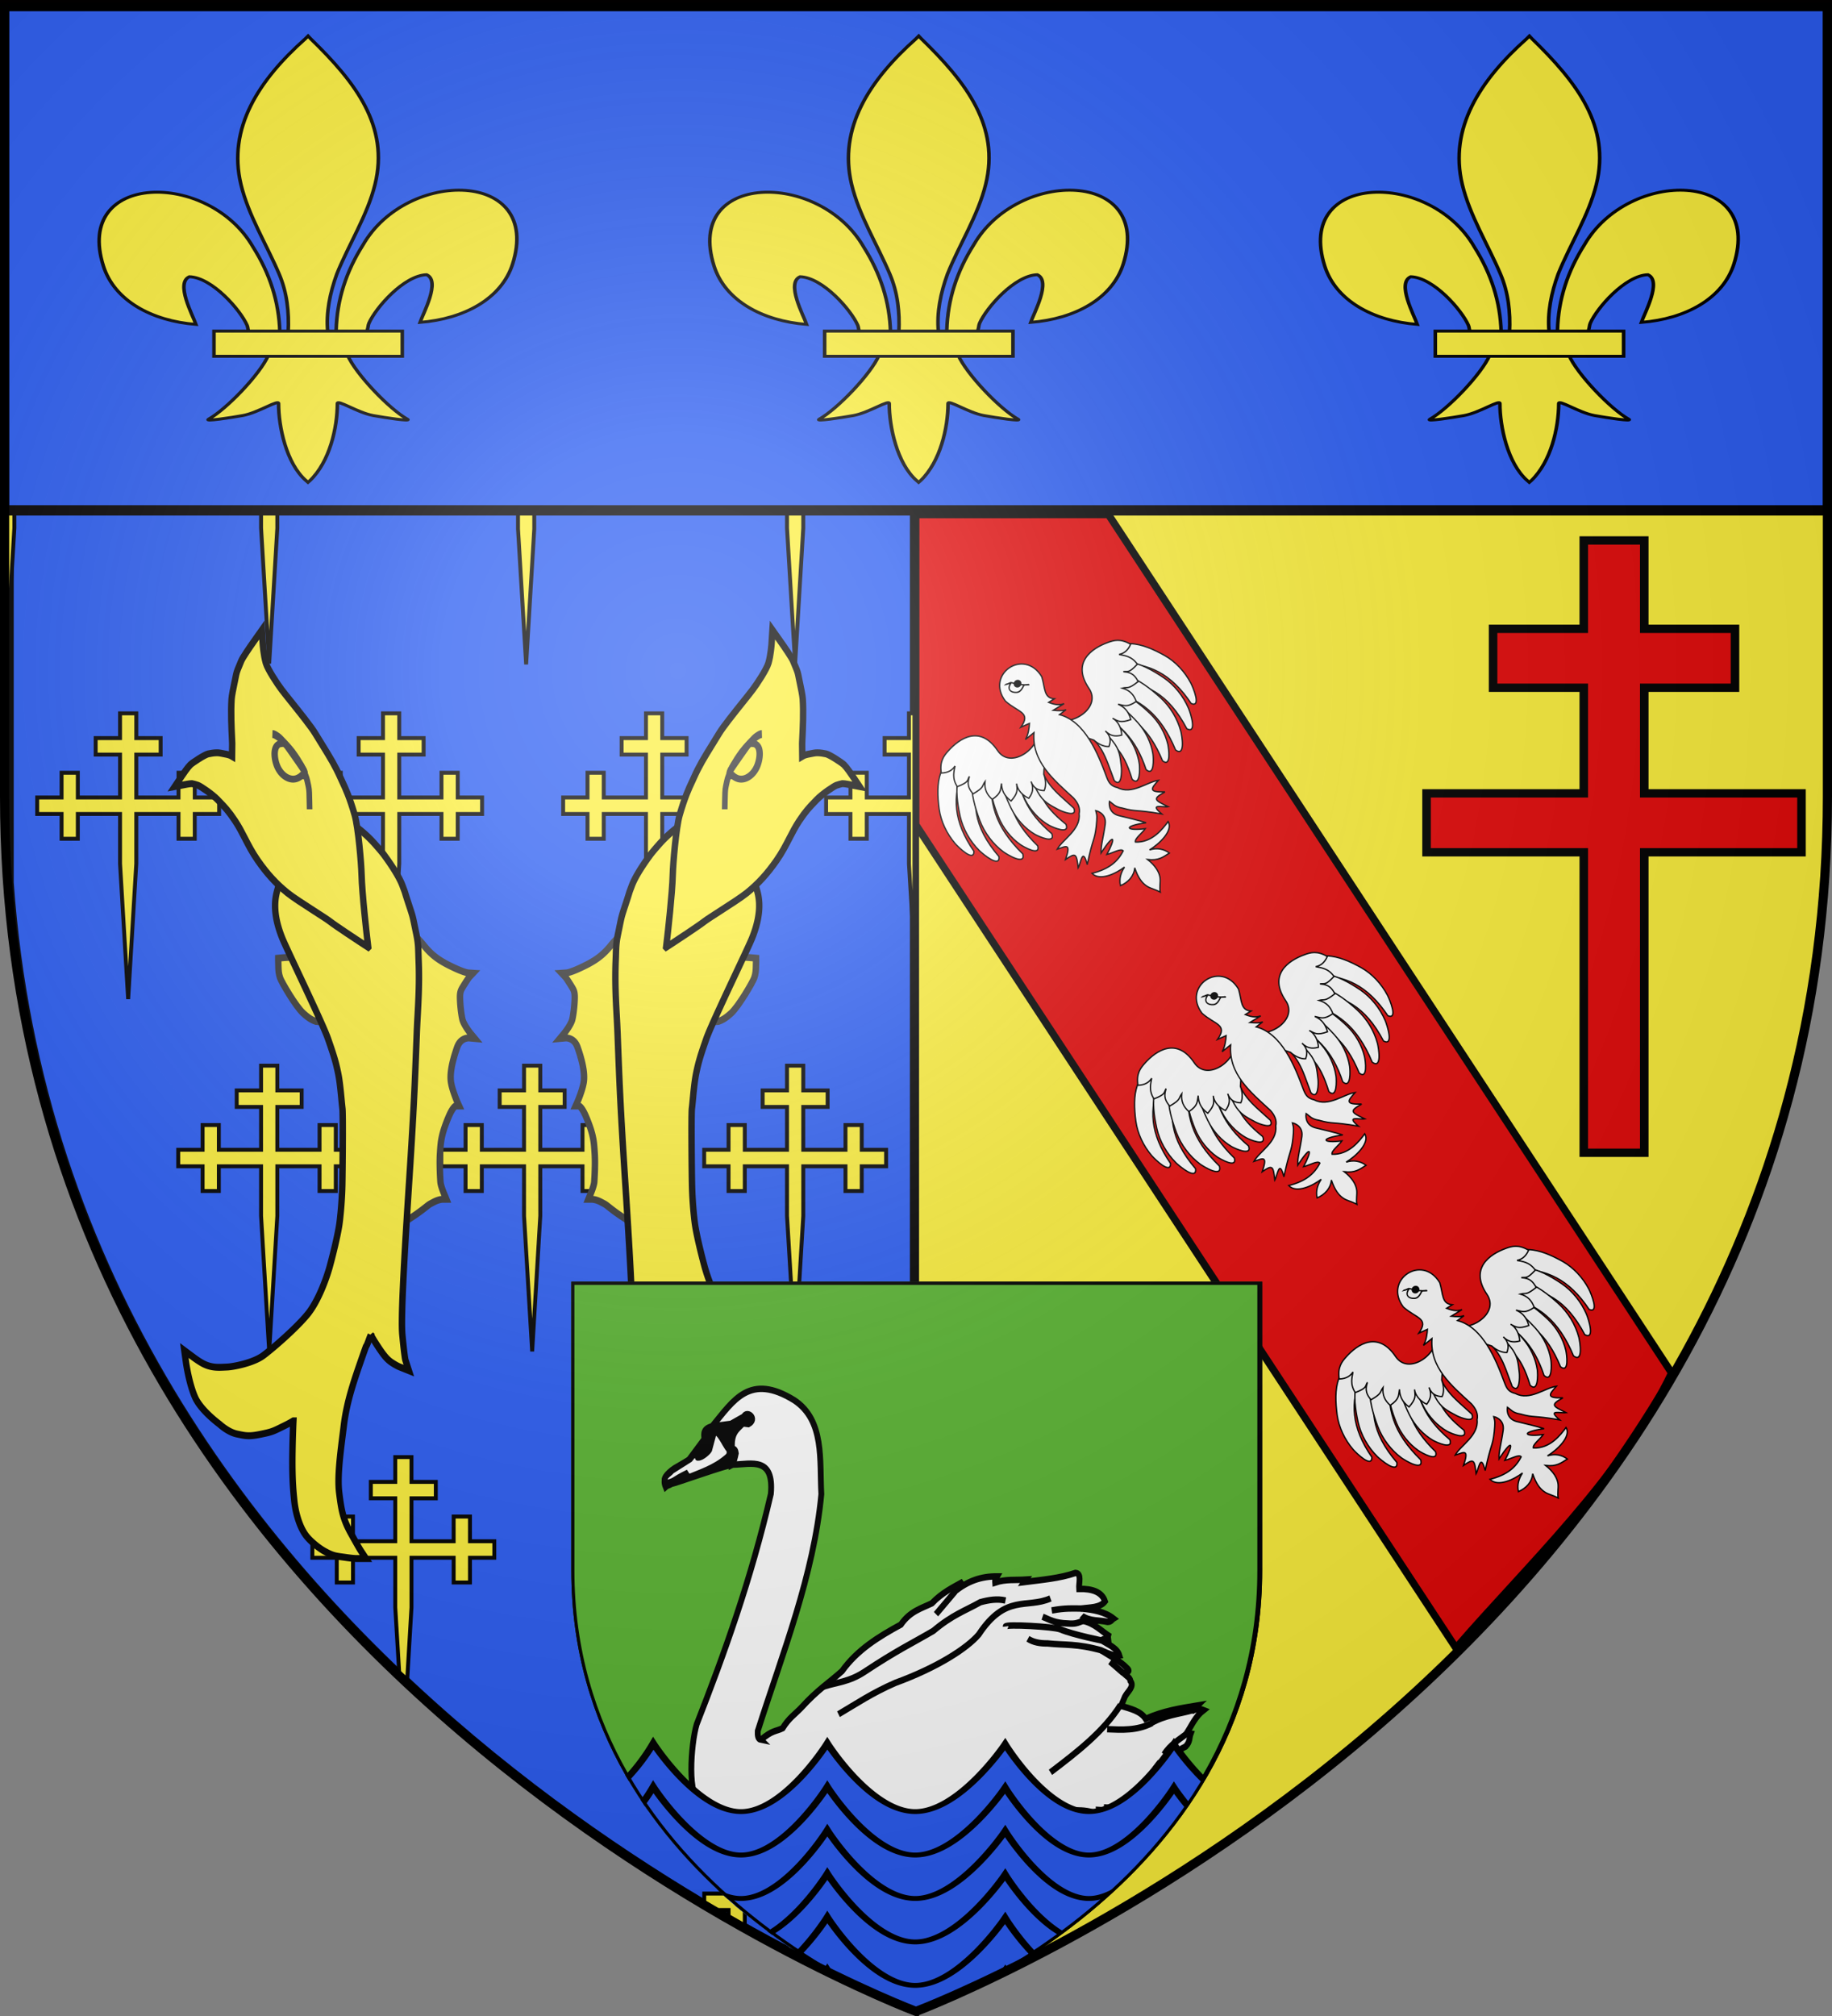
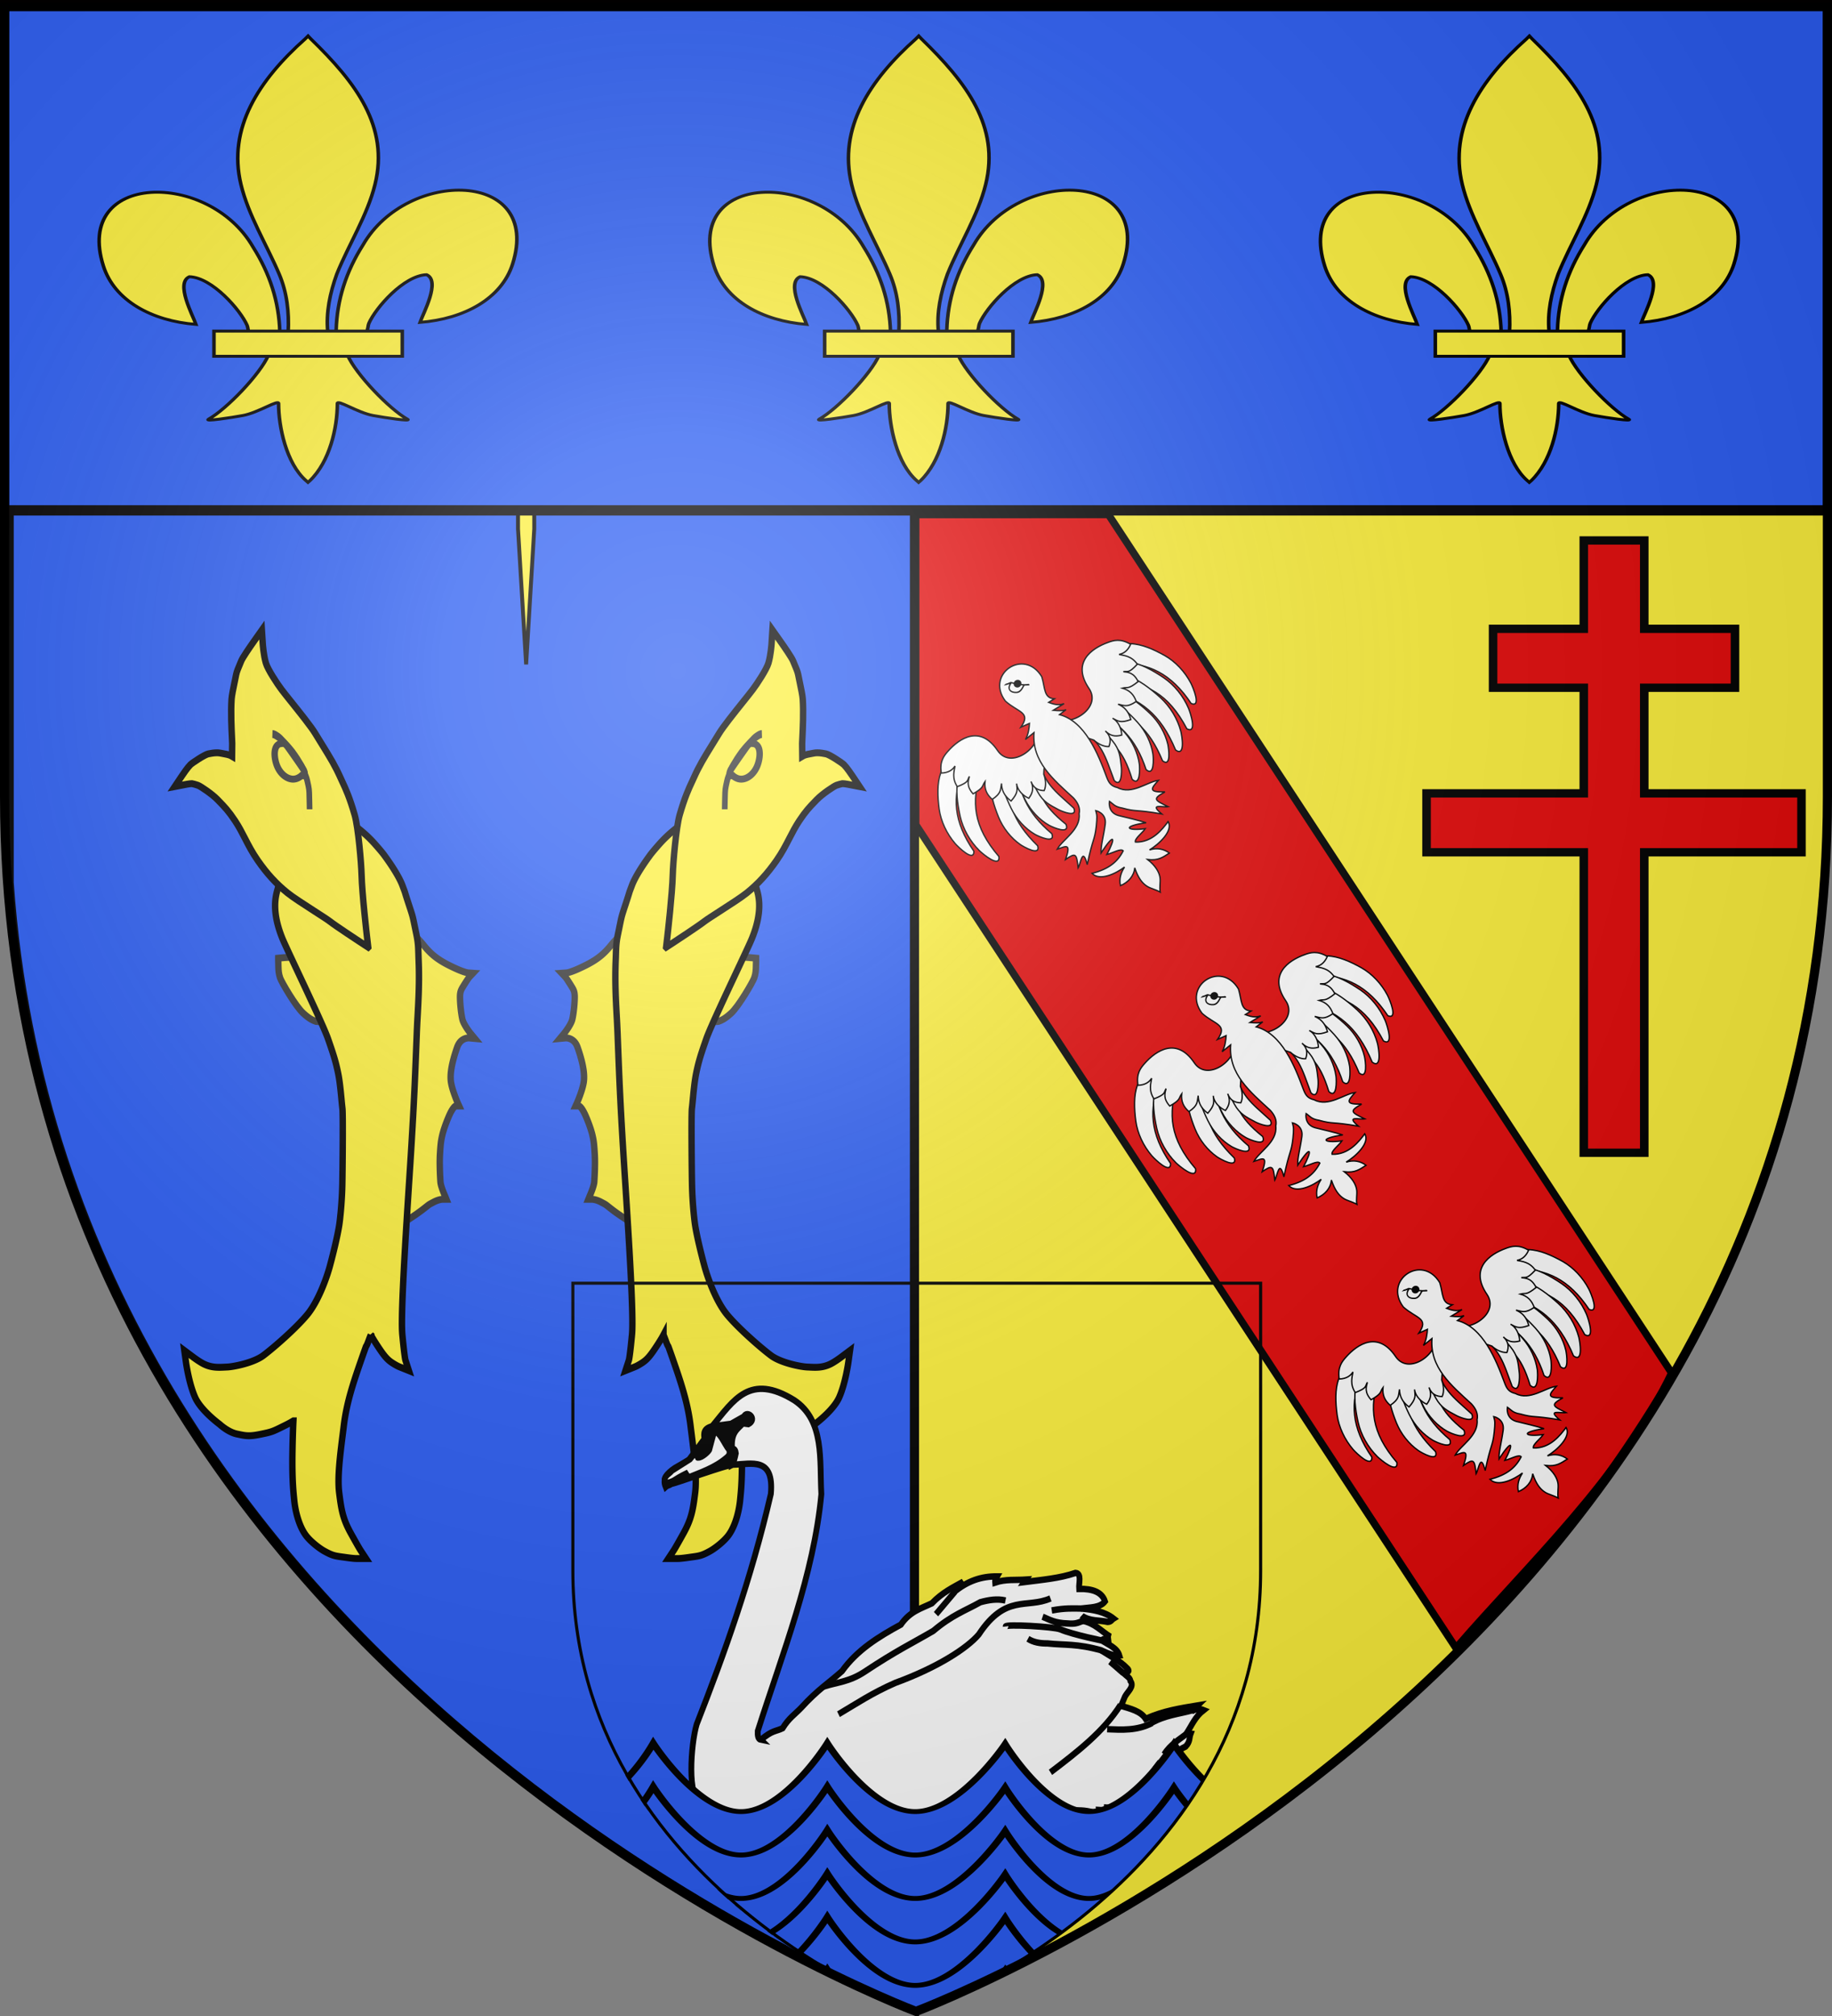
<svg xmlns="http://www.w3.org/2000/svg" xmlns:xlink="http://www.w3.org/1999/xlink" width="600" height="660" version="1.0">
  <rect width="100%" height="100%" fill="#808080" stroke="none" />
  <desc>Flag of Canton of Valais (Wallis)</desc>
  <defs>
    <pattern id="o" width="63.433" height="32.822" patternTransform="translate(706.076 -110.317)" patternUnits="userSpaceOnUse">
      <path d="M1 16.188V1m45.974 15.188v15.634H15.96V16.188M31.467 1v15.188M1 31.822h61.433M1 16.188h61.433" style="fill:none;fill-opacity:1;fill-rule:evenodd;stroke:#000;stroke-width:2;stroke-linecap:square;stroke-linejoin:miter;stroke-miterlimit:4;stroke-dasharray:none;stroke-opacity:1;display:inline" />
    </pattern>
    <pattern xlink:href="#o" id="p" patternTransform="translate(706.076 -110.317)" />
    <pattern xlink:href="#o" id="q" patternTransform="translate(706.076 -110.317)" />
    <pattern xlink:href="#o" id="r" patternTransform="translate(706.076 -110.317)" />
    <pattern xlink:href="#p" id="v" patternTransform="translate(1455.798 -99.233)" />
    <pattern xlink:href="#q" id="u" patternTransform="translate(1455.798 -99.233)" />
    <pattern xlink:href="#r" id="s" patternTransform="translate(1455.798 -99.233)" />
    <pattern xlink:href="#G" id="F" patternTransform="translate(1455.798 -99.233)" />
    <pattern xlink:href="#H" id="E" patternTransform="translate(1455.798 -99.233)" />
    <pattern xlink:href="#I" id="D" patternTransform="translate(1455.798 -99.233)" />
    <pattern xlink:href="#z" id="G" patternTransform="translate(706.076 -110.317)" />
    <pattern xlink:href="#z" id="H" patternTransform="translate(706.076 -110.317)" />
    <pattern xlink:href="#z" id="I" patternTransform="translate(706.076 -110.317)" />
    <pattern id="z" width="63.433" height="32.822" patternTransform="translate(706.076 -110.317)" patternUnits="userSpaceOnUse">
      <path d="M1 16.188V1m45.974 15.188v15.634H15.96V16.188M31.467 1v15.188M1 31.822h61.433M1 16.188h61.433" style="fill:none;fill-opacity:1;fill-rule:evenodd;stroke:#000;stroke-width:2;stroke-linecap:square;stroke-linejoin:miter;stroke-miterlimit:4;stroke-dasharray:none;stroke-opacity:1;display:inline" />
    </pattern>
    <pattern id="aK" width="63.433" height="32.822" patternTransform="translate(706.076 -110.317)" patternUnits="userSpaceOnUse">
      <path d="M1 16.188V1m45.974 15.188v15.634H15.96V16.188M31.467 1v15.188M1 31.822h61.433M1 16.188h61.433" style="fill:none;fill-opacity:1;fill-rule:evenodd;stroke:#000;stroke-width:2;stroke-linecap:square;stroke-linejoin:miter;stroke-miterlimit:4;stroke-dasharray:none;stroke-opacity:1;display:inline" />
    </pattern>
    <pattern xlink:href="#aK" id="aL" patternTransform="translate(706.076 -110.317)" />
    <pattern xlink:href="#aK" id="aM" patternTransform="translate(706.076 -110.317)" />
    <pattern xlink:href="#aK" id="aN" patternTransform="translate(706.076 -110.317)" />
    <pattern xlink:href="#aL" id="aQ" patternTransform="translate(1455.798 -99.233)" />
    <pattern xlink:href="#aM" id="aP" patternTransform="translate(1455.798 -99.233)" />
    <pattern xlink:href="#aN" id="aO" patternTransform="translate(1455.798 -99.233)" />
    <pattern xlink:href="#bb" id="ba" patternTransform="translate(1455.798 -99.233)" />
    <pattern xlink:href="#bc" id="aZ" patternTransform="translate(1455.798 -99.233)" />
    <pattern xlink:href="#bd" id="aY" patternTransform="translate(1455.798 -99.233)" />
    <pattern xlink:href="#aU" id="bb" patternTransform="translate(706.076 -110.317)" />
    <pattern xlink:href="#aU" id="bc" patternTransform="translate(706.076 -110.317)" />
    <pattern xlink:href="#aU" id="bd" patternTransform="translate(706.076 -110.317)" />
    <pattern id="aU" width="63.433" height="32.822" patternTransform="translate(706.076 -110.317)" patternUnits="userSpaceOnUse">
      <path d="M1 16.188V1m45.974 15.188v15.634H15.96V16.188M31.467 1v15.188M1 31.822h61.433M1 16.188h61.433" style="fill:none;fill-opacity:1;fill-rule:evenodd;stroke:#000;stroke-width:2;stroke-linecap:square;stroke-linejoin:miter;stroke-miterlimit:4;stroke-dasharray:none;stroke-opacity:1;display:inline" />
    </pattern>
    <pattern id="cc" width="63.433" height="32.822" patternTransform="translate(706.076 -110.317)" patternUnits="userSpaceOnUse">
      <path d="M1 16.188V1m45.974 15.188v15.634H15.96V16.188M31.467 1v15.188M1 31.822h61.433M1 16.188h61.433" style="fill:none;fill-opacity:1;fill-rule:evenodd;stroke:#000;stroke-width:2;stroke-linecap:square;stroke-linejoin:miter;stroke-miterlimit:4;stroke-dasharray:none;stroke-opacity:1;display:inline" />
    </pattern>
    <pattern xlink:href="#cc" id="cd" patternTransform="translate(706.076 -110.317)" />
    <pattern xlink:href="#cc" id="ce" patternTransform="translate(706.076 -110.317)" />
    <pattern xlink:href="#cc" id="cf" patternTransform="translate(706.076 -110.317)" />
    <pattern xlink:href="#cd" id="ci" patternTransform="translate(1455.798 -99.233)" />
    <pattern xlink:href="#ce" id="ch" patternTransform="translate(1455.798 -99.233)" />
    <pattern xlink:href="#cf" id="cg" patternTransform="translate(1455.798 -99.233)" />
    <pattern xlink:href="#ct" id="cs" patternTransform="translate(1455.798 -99.233)" />
    <pattern xlink:href="#cu" id="cr" patternTransform="translate(1455.798 -99.233)" />
    <pattern xlink:href="#cv" id="cq" patternTransform="translate(1455.798 -99.233)" />
    <pattern xlink:href="#cm" id="ct" patternTransform="translate(706.076 -110.317)" />
    <pattern xlink:href="#cm" id="cu" patternTransform="translate(706.076 -110.317)" />
    <pattern xlink:href="#cm" id="cv" patternTransform="translate(706.076 -110.317)" />
    <pattern id="cm" width="63.433" height="32.822" patternTransform="translate(706.076 -110.317)" patternUnits="userSpaceOnUse">
      <path d="M1 16.188V1m45.974 15.188v15.634H15.96V16.188M31.467 1v15.188M1 31.822h61.433M1 16.188h61.433" style="fill:none;fill-opacity:1;fill-rule:evenodd;stroke:#000;stroke-width:2;stroke-linecap:square;stroke-linejoin:miter;stroke-miterlimit:4;stroke-dasharray:none;stroke-opacity:1;display:inline" />
    </pattern>
    <g id="g">
      <path id="f" d="M0 0v1h.5z" transform="rotate(18 3.157 -.5)" />
      <use xlink:href="#f" width="810" height="540" transform="scale(-1 1)" />
    </g>
    <g id="h">
      <use xlink:href="#g" width="810" height="540" transform="rotate(72)" />
      <use xlink:href="#g" width="810" height="540" transform="rotate(144)" />
    </g>
    <g id="k">
      <path id="j" d="M0 0v1h.5z" transform="rotate(18 3.157 -.5)" />
      <use xlink:href="#j" width="810" height="540" transform="scale(-1 1)" />
    </g>
    <g id="l">
      <use xlink:href="#k" width="810" height="540" transform="rotate(72)" />
      <use xlink:href="#k" width="810" height="540" transform="rotate(144)" />
    </g>
    <g id="M">
      <path id="L" d="M0 0v1h.5z" transform="rotate(18 3.157 -.5)" />
      <use xlink:href="#L" width="810" height="540" transform="scale(-1 1)" />
    </g>
    <g id="N">
      <use xlink:href="#M" width="810" height="540" transform="rotate(72)" />
      <use xlink:href="#M" width="810" height="540" transform="rotate(144)" />
    </g>
    <g id="ab">
-       <path id="aa" d="M0 0v1h.5z" transform="rotate(18 3.157 -.5)" />
+       <path id="aa" d="M0 0v1z" transform="rotate(18 3.157 -.5)" />
      <use xlink:href="#aa" width="810" height="540" transform="scale(-1 1)" />
    </g>
    <g id="ac">
      <use xlink:href="#ab" width="810" height="540" transform="rotate(72)" />
      <use xlink:href="#ab" width="810" height="540" transform="rotate(144)" />
    </g>
    <g id="aC">
      <path id="aB" d="M0 0v1h.5z" transform="rotate(18 3.157 -.5)" />
      <use xlink:href="#aB" width="810" height="540" transform="scale(-1 1)" />
    </g>
    <g id="aD">
      <use xlink:href="#aC" width="810" height="540" transform="rotate(72)" />
      <use xlink:href="#aC" width="810" height="540" transform="rotate(144)" />
    </g>
    <g id="aG">
      <path id="aF" d="M0 0v1h.5z" transform="rotate(18 3.157 -.5)" />
      <use xlink:href="#aF" width="810" height="540" transform="scale(-1 1)" />
    </g>
    <g id="aH">
      <use xlink:href="#aG" width="810" height="540" transform="rotate(72)" />
      <use xlink:href="#aG" width="810" height="540" transform="rotate(144)" />
    </g>
    <g id="bh">
      <path id="bg" d="M0 0v1h.5z" transform="rotate(18 3.157 -.5)" />
      <use xlink:href="#bg" width="810" height="540" transform="scale(-1 1)" />
    </g>
    <g id="bi">
      <use xlink:href="#bh" width="810" height="540" transform="rotate(72)" />
      <use xlink:href="#bh" width="810" height="540" transform="rotate(144)" />
    </g>
    <g id="bw">
      <path id="bv" d="M0 0v1h.5z" transform="rotate(18 3.157 -.5)" />
      <use xlink:href="#bv" width="810" height="540" transform="scale(-1 1)" />
    </g>
    <g id="bx">
      <use xlink:href="#bw" width="810" height="540" transform="rotate(72)" />
      <use xlink:href="#bw" width="810" height="540" transform="rotate(144)" />
    </g>
    <g id="bJ">
      <path id="bI" d="M0 0v1h.5z" transform="rotate(18 3.157 -.5)" />
      <use xlink:href="#bI" width="810" height="540" transform="scale(-1 1)" />
    </g>
    <g id="bK">
      <use xlink:href="#bJ" width="810" height="540" transform="rotate(72)" />
      <use xlink:href="#bJ" width="810" height="540" transform="rotate(144)" />
    </g>
    <g id="bY">
      <path id="bX" d="M0 0v1h.5z" transform="rotate(18 3.157 -.5)" />
      <use xlink:href="#bX" width="810" height="540" transform="scale(-1 1)" />
    </g>
    <g id="bZ">
      <use xlink:href="#bY" width="810" height="540" transform="rotate(72)" />
      <use xlink:href="#bY" width="810" height="540" transform="rotate(144)" />
    </g>
    <g id="cz">
      <path id="cy" d="M0 0v1h.5z" transform="rotate(18 3.157 -.5)" />
      <use xlink:href="#cy" width="810" height="540" transform="scale(-1 1)" />
    </g>
    <g id="cA">
      <use xlink:href="#cz" width="810" height="540" transform="rotate(72)" />
      <use xlink:href="#cz" width="810" height="540" transform="rotate(144)" />
    </g>
    <g id="cD">
      <path id="cC" d="M0 0v1h.5z" transform="rotate(18 3.157 -.5)" />
      <use xlink:href="#cC" width="810" height="540" transform="scale(-1 1)" />
    </g>
    <g id="cE">
      <use xlink:href="#cD" width="810" height="540" transform="rotate(72)" />
      <use xlink:href="#cD" width="810" height="540" transform="rotate(144)" />
    </g>
    <clipPath id="cU" clipPathUnits="userSpaceOnUse">
      <path d="M300 658.5S1.5 546.18 1.5 260.728V2.176h597v258.552C598.5 546.18 300 658.5 300 658.5z" style="fill:none;stroke:#000;stroke-width:3;stroke-linecap:butt;stroke-linejoin:miter;stroke-miterlimit:4;stroke-opacity:1;stroke-dasharray:none" />
    </clipPath>
    <clipPath id="cV" clipPathUnits="userSpaceOnUse">
      <path d="M422.003 650.143S216.45 572.797 216.45 376.229V198.185h411.106v178.044c0 196.568-205.553 273.914-205.553 273.914z" style="fill:none;stroke:#000;stroke-width:3;stroke-linecap:butt;stroke-linejoin:miter;stroke-miterlimit:4;stroke-opacity:1;stroke-dasharray:none" />
    </clipPath>
    <clipPath id="cW" clipPathUnits="userSpaceOnUse">
      <path d="M297.009 673.372S100.84 561.052 100.84 275.6V17.048h392.337V275.6c0 285.452-196.168 397.772-196.168 397.772z" style="fill:none;stroke:#000;stroke-width:3;stroke-linecap:butt;stroke-linejoin:miter;stroke-miterlimit:4;stroke-opacity:1;stroke-dasharray:none" />
    </clipPath>
    <clipPath id="db" clipPathUnits="userSpaceOnUse">
      <path d="M300 658.5S1.5 546.18 1.5 260.728V2.176h597v258.552C598.5 546.18 300 658.5 300 658.5z" style="fill:none;stroke:#000;stroke-width:3;stroke-linecap:butt;stroke-linejoin:miter;stroke-miterlimit:4;stroke-opacity:1;stroke-dasharray:none" />
    </clipPath>
    <radialGradient xlink:href="#b" id="dc" cx="221.445" cy="226.331" r="300" fx="221.445" fy="226.331" gradientTransform="matrix(1.353 0 0 1.349 -77.63 -85.747)" gradientUnits="userSpaceOnUse" />
    <linearGradient id="b">
      <stop offset="0" style="stop-color:white;stop-opacity:.314" />
      <stop offset=".19" style="stop-color:white;stop-opacity:.251" />
      <stop offset=".6" style="stop-color:#6b6b6b;stop-opacity:.125" />
      <stop offset="1" style="stop-color:black;stop-opacity:.125" />
    </linearGradient>
  </defs>
  <g style="display:inline">
    <path d="M300.642 659.047s-298.5-112.32-298.5-397.772V2.723h597v258.552c0 285.452-298.5 397.772-298.5 397.772" style="fill:#fcef3c;fill-opacity:1;fill-rule:evenodd;stroke:none;stroke-width:1px;stroke-linecap:butt;stroke-linejoin:miter;stroke-opacity:1" />
    <path d="M3 2.188v286.78c18.416 259.504 286.108 365.12 296.5 369.126V2.188z" style="fill:#2b5df2;fill-opacity:1;stroke:#000;stroke-width:3;stroke-miterlimit:4;stroke-dasharray:none;stroke-opacity:1" />
-     <path d="M211.382 41.305H197.55v8.102h-5.32v-8.102h-7.979v-5.402h7.98v-8.102h5.319v8.102h13.83V21.86h-7.979v-5.401h7.98V8.357h5.319v8.102h7.98v5.401h-7.98v14.043h13.83v-8.102h5.32v8.102h7.98v5.402h-7.98v8.102h-5.32v-8.102h-13.83v16.258l-2.66 44.344-2.66-44.344zM2.142 123.706v91.968l2.562-42.78v-16.25h13.813v8.093h5.343v-8.094h7.97v-5.406h-7.97v-8.094h-5.343v8.094H4.704v-14.031h7.969v-5.407H4.704v-8.093zM85.503 156.642h-13.83v8.102h-5.32v-8.102h-7.979v-5.402h7.98v-8.102h5.319v8.102h13.83v-14.043h-7.979v-5.401h7.98v-8.102h5.319v8.102h7.979v5.4h-7.98v14.044h13.831v-8.102h5.32v8.102h7.979v5.402h-7.98v8.102h-5.319v-8.102h-13.83V172.9l-2.66 44.344-2.66-44.344zM257.758 156.642h-13.83v8.102h-5.32v-8.102h-7.98v-5.402h7.98v-8.102h5.32v8.102h13.83v-14.043h-7.98v-5.401h7.98v-8.102h5.32v8.102h7.978v5.4h-7.979v14.044h13.83v-8.102h5.32v8.102h7.98v5.402h-7.98v8.102h-5.32v-8.102h-13.83V172.9l-2.66 44.344-2.66-44.344zM39.314 266.486h-13.83v8.102h-5.32v-8.102h-7.98v-5.401h7.98v-8.102h5.32v8.102h13.83v-14.043h-7.98v-5.402h7.98v-8.102h5.32v8.102h7.978v5.402h-7.979v14.043h13.83v-8.102h5.32v8.102h7.98v5.401h-7.98v8.102h-5.32v-8.102h-13.83v16.258l-2.66 44.345-2.66-44.345zM125.441 266.486h-13.83v8.102h-5.32v-8.102h-7.98v-5.401h7.98v-8.102h5.32v8.102h13.83v-14.043h-7.98v-5.402h7.98v-8.102h5.32v8.102h7.979v5.402h-7.98v14.043h13.831v-8.102h5.32v8.102h7.979v5.401h-7.98v8.102h-5.319v-8.102h-13.83v16.258l-2.66 44.345-2.66-44.345zM211.568 266.486h-13.83v8.102h-5.32v-8.102h-7.979v-5.401h7.98v-8.102h5.319v8.102h13.83v-14.043h-7.979v-5.402h7.98v-8.102h5.319v8.102h7.979v5.402h-7.98v14.043h13.831v-8.102h5.32v8.102h7.979v5.401h-7.98v8.102h-5.319v-8.102h-13.83v16.258l-2.66 44.345-2.66-44.345zM297.688 233.531v8.094h-7.97v5.406h7.97v14.063h-13.813v-8.125h-5.344v8.125h-7.969v5.406h7.97v8.094h5.343V266.5h13.813v16.25L299.5 313v-79.469zM85.503 381.823h-13.83v8.102h-5.32v-8.102h-7.979v-5.401h7.98v-8.102h5.319v8.102h13.83v-14.044h-7.979v-5.4h7.98v-8.103h5.319v8.102h7.979v5.401h-7.98v14.044h13.831v-8.102h5.32v8.102h7.979v5.401h-7.98v8.102h-5.319v-8.102h-13.83v16.258l-2.66 44.345-2.66-44.345zM171.63 381.823H157.8v8.102h-5.32v-8.102h-7.979v-5.401h7.98v-8.102h5.319v8.102h13.83v-14.044h-7.979v-5.4h7.98v-8.103h5.319v8.102h7.98v5.401h-7.98v14.044h13.83v-8.102h5.32v8.102h7.98v5.401h-7.98v8.102h-5.32v-8.102h-13.83v16.258l-2.66 44.345-2.66-44.345zM257.758 381.823h-13.83v8.102h-5.32v-8.102h-7.98v-5.401h7.98v-8.102h5.32v8.102h13.83v-14.044h-7.98v-5.4h7.98v-8.103h5.32v8.102h7.978v5.401h-7.979v14.044h13.83v-8.102h5.32v8.102h7.98v5.401h-7.98v8.102h-5.32v-8.102h-13.83v16.258l-2.66 44.345-2.66-44.345zM129.454 477.018v8.125h-8v5.375h8v14.063H115.61v-8.094h-5.312v8.094h-8v5.406h8v8.094h5.312v-8.094h13.844v16.25l1.281 21.281c.87.828 1.754 1.62 2.625 2.438l1.407-23.72v-16.249h13.812v8.094h5.344v-8.094h7.969v-5.406h-7.97v-8.094h-5.343v8.094h-13.812v-14.063h7.968v-5.375h-7.968v-8.125zM215.568 509.975h-13.83v8.102h-5.32v-8.102h-7.979v-5.401h7.98v-8.102h5.319v8.102h13.83V490.53h-7.979v-5.402h7.98v-8.102h5.319v8.102h7.979v5.402h-7.98v14.043h13.831v-8.102h5.32v8.102h7.979v5.401h-7.98v8.102h-5.319v-8.102h-13.83v16.258l-2.66 44.345-2.66-44.345zM297.688 477.031v8.094h-7.97v5.406h7.97v14.031h-13.813v-8.093h-5.344v8.094h-7.969v5.406h7.97v8.094h5.343v-8.094h13.813v16.25l1.812 30.25V477.03zM257.767 592.362v8.094h-8v5.406h8v14.062h-13.844V611.8h-5.313v8.125h-7.968v2.844c1.45.864 2.86 1.701 4.28 2.531h3.688v2.125c1.798 1.034 3.569 2.053 5.313 3.032v-5.157h13.844v12.688c1.813.954 3.59 1.867 5.312 2.75v-15.438h13.844v8.125h5.312V625.3h7.97v-5.375h-7.97V611.8h-5.312v8.125h-13.844v-14.062h7.969v-5.406h-7.969v-8.094zM295.75 10.344v8.094h-7.969v5.406h7.969v14.031h-13.812v-8.094h-5.344v8.094h-7.969v5.406h7.969v8.094h5.344v-8.094h13.812v16.25l2.656 44.344 1.094-18.25V10.344zM42.629 41.305h-13.83v8.102h-5.32v-8.102h-7.98v-5.402h7.98v-8.102h5.32v8.102h13.83V21.86h-7.98v-5.401h7.98V8.357h5.32v8.102h7.978v5.401h-7.979v14.043h13.83v-8.102h5.32v8.102h7.98v5.402h-7.98v8.102h-5.32v-8.102h-13.83v16.258l-2.66 44.344-2.66-44.344zM127.005 41.305h-13.83v8.102h-5.32v-8.102h-7.979v-5.402h7.98v-8.102h5.319v8.102h13.83V21.86h-7.979v-5.401h7.98V8.357h5.319v8.102h7.979v5.401h-7.98v14.043h13.831v-8.102h5.32v8.102h7.979v5.402h-7.98v8.102h-5.319v-8.102h-13.83v16.258l-2.66 44.344-2.66-44.344z" style="fill:#fcef3c;fill-opacity:1;stroke:#000;stroke-width:1.283;stroke-miterlimit:4;stroke-dasharray:none;stroke-opacity:1;display:inline" />
    <path d="M169.656 156.911h-13.83v8.102h-5.32v-8.102h-7.98v-5.401h7.98v-8.102h5.32v8.102h13.83v-14.044h-7.98v-5.4h7.98v-8.103h5.32v8.102h7.979v5.401h-7.98v14.044h13.831v-8.102h5.32v8.102h7.979v5.401h-7.98v8.102h-5.319v-8.102h-13.83v16.258l-2.66 44.345-2.66-44.345z" style="fill:#fcef3c;fill-opacity:1;stroke:#000;stroke-width:1.283;stroke-miterlimit:4;stroke-opacity:1;stroke-dasharray:none;display:inline" />
    <g transform="matrix(.719 0 0 1 -46.92 44.673)">
      <g style="fill:#fff;stroke-width:3.621;stroke-miterlimit:6;stroke-dasharray:none;display:inline" transform="matrix(.807 0 0 .625 31.056 106.872)">
        <path id="cK" d="m263.962 400.729-.083-1.843-3.479-77.967-.005-.129.021-.127 11.833-73.091.203-1.057h1.067c.992 0 3.357.799 8.01 6.139 3.425 3.933 6.927 7.021 13.791 10.271 8.47 4.005 11.177 4.198 11.204 4.198l2.806.189-2 1.981c-.029.027-.72.73-3.356 4.683-1.408 2.109-1.979 3.087-1.947 6.074.032 3.035.55 8.131 1.355 11.413.623 2.534 3.723 6.399 4.866 7.675l2.102 2.354-3.147-.269a3 3 0 0 0-.246-.008c-1.099 0-4.819.354-6.54 4.91-3.093 8.188-4.213 14.251-3.424 18.542.797 4.318 3.634 10.354 3.66 10.414l.872 1.777h-1.978c-.015.003-1.586.428-4.096 6.021-4.015 8.947-4.28 12.737-4.646 17.979l-.06.88c-.417 5.829.19 14.314.273 15.094.208 1.987 1.894 5.802 2.526 7.104l.778 1.798h-2c-.362 0-2.314.067-5.067 1.406l-.204.099c-2.404 1.17-2.404 1.17-3.815 2.211-.579.428-1.378 1.017-2.625 1.901-4.753 3.376-10.593 6.621-10.837 6.76l-.047.023-.05.021-4.037 1.811-1.678.763z" style="fill:#fcef3c;stroke:#313131;stroke-width:3.621;stroke-miterlimit:6;stroke-dasharray:none" />
        <use xlink:href="#cK" width="600" height="660" transform="matrix(-1 0 0 1 668.806 0)" />
      </g>
      <g id="cL" style="fill:#fcef3c;stroke-width:3.621;stroke-miterlimit:6;stroke-dasharray:none;display:inline">
        <path d="M177.666 292.706c-.42 0-.782-.132-1.12-.265q-.11-.042-.268-.094c-.939-.3-2.892-.925-6.617-4.082-4.258-3.604-12.176-16.222-13.031-18.472-.863-2.281-.92-3.99-.984-5.971-.073-2.117-.071-3.247-.071-3.247l.003-1.144 1.138-.104c.159-.014 3.906-.35 7.045-.423 3.128-.07 7.857-.206 7.859-.206l.128-.004.128.021 7.797 1.394.901.159.12.906c.09.665 2.165 16.292 2.375 19.22.237 3.34-1.198 8.86-3.477 11.256-.483.513-1.073 1.056-1.926 1.056z" style="fill:#fcef3c;stroke:#313131;stroke-width:3.621;stroke-miterlimit:6;stroke-dasharray:none" transform="matrix(.807 0 0 .625 66.456 106.872)" />
      </g>
      <g id="cM" style="fill:#fcef3c;stroke-width:3.621;stroke-miterlimit:6;stroke-dasharray:none;display:inline">
        <path d="M205.079 573.91h-5.365c-.514 0-2.13-.056-6.031-.577-.718-.099-1.353-.179-1.933-.251-4.214-.539-5.626-.72-10.237-3.094-2.393-1.231-7.042-4.431-9.892-7.687-3.588-4.099-6.304-11.55-7.089-19.45l-.113-1.089c-.378-3.551-1.081-10.173-.828-24.116.132-7.104.338-12.281.529-15.851a59 59 0 0 1-4.417 2.247l-.777.358c-6.526 3.016-6.917 3.195-13.228 4.39-2.975.564-4.907.795-6.667.795-2.092 0-3.835-.338-6.25-.81l-.483-.092c-4.608-.893-8.855-4.288-9.82-5.104-1.906-1.327-10.848-7.794-13.868-14.173-3.482-7.354-5.077-18.053-5.092-18.161l-.432-2.862-.516-3.437 2.856 1.98 2.385 1.654c.512.352 3.136 2.132 5.312 3.202 3.53 1.733 6.73 1.956 9.125 1.956 1.062 0 2.114-.047 3.018-.089q.736-.034 1.443-.061c3.409-.109 14.85-2.141 20.456-6.051 6.234-4.351 18.668-14.493 24.836-21.445 6.218-7.015 10.895-19.188 12.677-25.276 1.866-6.38 4.388-15.931 5.354-21.845.291-1.763 1.424-10.368 1.683-20.299.159-6.111.493-37.244.077-40.457-.179-1.396-.342-2.971-.555-5.039l-.011-.118c-.458-4.435-.979-9.461-1.896-13.545-1.34-5.981-2.486-9.391-5.735-18.008-1.978-5.234-10.471-22.021-17.296-35.511-3.927-7.755-7.315-14.453-8.32-16.729-6.326-14.317-3.88-22.343-2.835-25.771.074-.238.136-.439.189-.622 2.777-9.943 34.819-28.72 41.213-32.383l.666-.382.795-.455.769.499.644.418c.571.376 5.614 3.759 10.541 8.897 4.772 4.982 5.702 6.354 5.74 6.409 1.208 1.505 7.606 9.668 9.934 15.415l.363.898c.96 2.37.995 2.461 1.235 3.217.195.614.537 1.684 1.782 5.182l.078.228c2.317 6.5 2.348 6.608 3.413 11.472l.102.458c.233 1.062.516 2.349.881 3.965 1.009 4.476 1.079 6.713 1.198 10.42.027 1.016.063 2.126.121 3.435.472 11.188-.058 20.31-.571 29.129a523 523 0 0 0-.47 8.966l-.176 4.226-.015.333c-.79 19.004-1.266 30.475-2.948 56.069-.32 4.88-.721 10.713-1.163 17.069l-.011.152c-2.05 29.611-4.853 70.166-3.846 80.054 1.15 11.332 1.703 13.26 1.727 13.337l.892 2.55 1.056 3.021-2.997-1.118-2.499-.936c-.148-.056-1.553-.593-4.026-2.104-2.924-1.788-4.764-3.979-8.478-9.255-1.701-2.422-2.773-4.136-3.448-5.321a54 54 0 0 0-1.066 2.519c-.771 1.951-1.149 2.911-1.652 3.535-.526 1.267-1.817 4.702-2.321 6.044l-.047.121c-4.378 11.687-8.504 22.695-10.148 35.171a851 851 0 0 1-.559 4.167l-.076.559c-1.508 11.095-3.062 22.544-2.01 30.477 1.246 9.416 2.191 13.982 6.595 21.365 4.472 7.499 5.385 8.776 5.421 8.827l1.429 2.019 1.678 2.369z" style="fill:#fcef3c;stroke:#000;stroke-width:3.621;stroke-miterlimit:6;stroke-opacity:1;stroke-dasharray:none" transform="matrix(.807 0 0 .625 66.456 106.872)" />
      </g>
      <g id="cN" style="fill:#fcef3c;stroke-width:3.621;stroke-miterlimit:6;stroke-dasharray:none;display:inline">
        <g style="fill:#fcef3c;stroke-width:3.621;stroke-miterlimit:6;stroke-dasharray:none">
          <path d="m206.351 253.713-2.653-1.611-2.218-1.349c-.132-.081-13.448-8.179-16.823-10.636-1.141-.828-4.903-3.077-8.541-5.252l-.132-.079c-5.735-3.43-12.231-7.32-15.167-9.521-6.372-4.777-11.545-10.014-16.772-16.979-3.175-4.23-5.256-7.993-7.269-11.631-1.73-3.126-3.352-6.053-5.578-9.166-3.65-5.113-5.862-7.231-8.921-10.162l-.978-.94c-3.132-3.018-9.713-7.067-11.068-7.515-.901-.296-2.736-.785-3.309-.859-.043-.004-.102-.004-.167-.004-.602 0-1.679.123-2.879.328l-3.07.55-3.65.652 2.169-3.007 1.811-2.512c.762-1.055 3.362-4.6 4.842-5.933 1.103-.992 8.045-5.284 10.107-5.673 1.398-.263 3.219-.567 4.888-.567.666 0 1.276.05 1.81.145l.628.105.108.02c2.254.368 4.207.715 5.255 1.214q.294.14.733.381c.039-2.622.081-5.857.066-6.766-.011-.558-.063-1.583-.134-2.93-.247-4.751-.698-13.448-.205-20.35.131-1.867 1.011-5.765 1.655-8.609l.142-.639c.138-.62.258-1.156.341-1.553.649-3.146.764-3.438 2.057-6.308l.174-.385c.29-.648.646-1.437 1.072-2.419.783-1.78 4.847-7.246 7.2-10.346l2.042-2.679 2.414-3.17.275 3.974.23 3.318c.005.055.43 5.833 1.757 10.005 1.081 3.391 6.377 10.817 8.841 13.858 1.248 1.539 3.47 4.118 5.623 6.611 4.943 5.737 11.021 12.791 13.332 16.299 1.427 2.169 2.689 4.067 3.824 5.771 4.962 7.464 7.44 11.19 10.559 17.659.279.587.572 1.168.874 1.773l.114.224c1.818 3.615 4.083 8.114 6.959 17.388 2.005 6.467 3.724 25.327 3.882 31.233.265 10.007 2.925 31.454 3.037 32.361l.326 2.595.387 3.086z" style="fill:#fcef3c;stroke:#000;stroke-width:3.621;stroke-miterlimit:6;stroke-opacity:1;stroke-dasharray:none" transform="matrix(.807 0 0 .625 66.456 106.872)" />
        </g>
      </g>
      <path id="cO" stroke-miterlimit="6" d="M206.285 220.273c0-1.355-.127-3.949-.169-5.42-.042-1.469-.59-2.905-.885-3.885-.294-.978-.865-1.839-1.305-2.677-.463-.88-.968-1.829-1.263-2.153-.379-.42-1.432-1.732-1.812-2.155-.202-.228-1.644-1.758-2.232-2.318-.857-.815-1.896-1.666-3.706-3.07s-2.317-1.761-3.202-2.187c-.885-.424-1.6-.75-2.359-.784" style="fill:#fcef3c;stroke:#313131;stroke-width:2.572;stroke-miterlimit:6;stroke-dasharray:none;display:inline" />
      <g id="cP" style="fill:#fcef3c;stroke-width:3.621;stroke-miterlimit:6;stroke-dasharray:none;display:inline">
        <path d="M163.959 165.643c-3.469 0-7.042-2.645-8.889-6.582-1.452-3.096-2.192-7.742-.703-10.265.625-1.054 1.612-1.677 2.752-1.751l.108-.012c.283-.031.828-.088 1.105-.088.151 0 .552 0 .933.252.822.535 1.069.823 1.589 1.479l.184.229c.077.095 7.246 9.481 8.6 11.503.21.264.35.589.476.881.297.698.533 1.25.092 1.919l-.432.657h-.789a2 2 0 0 1-.314-.023c-.683.601-1.472.972-1.939 1.191a6.45 6.45 0 0 1-2.773.61z" style="fill:#fcef3c;stroke:#313131;stroke-width:3.621;stroke-miterlimit:6;stroke-dasharray:none" transform="matrix(.807 0 0 .625 66.456 106.872)" />
      </g>
      <use xlink:href="#cL" width="600" height="660" transform="matrix(-1 0 0 1 601.662 0)" />
      <use xlink:href="#cM" width="600" height="660" transform="matrix(-1 0 0 1 601.662 0)" />
      <use xlink:href="#cN" width="600" height="660" transform="matrix(-1 0 0 1 601.662 0)" />
      <use xlink:href="#cO" width="600" height="660" transform="matrix(-1 0 0 1 601.662 0)" />
      <use xlink:href="#cP" width="600" height="660" transform="matrix(-1 0 0 1 601.662 0)" />
    </g>
    <g style="fill:#2b5df2">
      <path d="M1.496 393.858h597.008v147.008H1.496z" style="fill:#2b5df2;fill-opacity:1;fill-rule:nonzero;stroke:#020000;stroke-width:3;stroke-linecap:butt;stroke-miterlimit:4;stroke-opacity:1;stroke-dasharray:none" transform="matrix(1 0 0 1.126 .004 -441.926)" />
    </g>
    <g id="cQ">
      <path d="M407.03 608.7c1.424-61.957 16.75-119.54 45.289-174.11 74.714-157.185 302.92-153.431 252.615 38.812-18.537 70.84-81.509 112.474-156.319 119.615 5.4-18.665 35.1-84.652 11.125-97.562-38.339 1.449-85.945 67.706-97.393 99.301-1.653 4.536-1.19 9.778-3.036 14.24" style="fill:#fcef3c;fill-opacity:1;fill-rule:evenodd;stroke:#000;stroke-width:6;stroke-linecap:butt;stroke-linejoin:miter;stroke-miterlimit:4;stroke-opacity:1;stroke-dasharray:none;display:inline" transform="matrix(.194 0 0 .16 231.132 10.662)" />
      <g style="display:inline">
        <g style="fill:#fcef3c;fill-opacity:1;stroke:#000;stroke-width:6;stroke-miterlimit:4;stroke-opacity:1;stroke-dasharray:none">
          <path d="M350.523 657.372c-1.425-61.956-16.751-119.54-45.29-174.108-74.714-157.186-302.92-153.432-252.615 38.81 18.537 70.84 81.509 112.475 156.319 119.616-5.4-18.665-35.1-84.652-11.124-97.562 38.338 1.449 85.944 67.706 97.392 99.301 1.653 4.536 1.19 9.778 3.036 14.24" style="fill:#fcef3c;fill-opacity:1;fill-rule:evenodd;stroke:#000;stroke-width:6;stroke-linecap:butt;stroke-linejoin:miter;stroke-miterlimit:4;stroke-opacity:1;stroke-dasharray:none" transform="matrix(.194 0 0 .16 223.647 3.537)" />
          <path d="M393.626 57.12c-78.714 84.85-131.565 182.962-108.781 298.031 12.57 63.484 43.041 122.28 64.53 183.438 13.437 38.37 16.873 78.452 15.282 118.781h66.781c-3.196-40.626 3.807-79.998 15.282-118.781 20.474-61.538 51.625-119.906 64.53-183.438 24.129-118.779-32.506-208.36-108.437-297.656l-4.64-5.918z" style="fill:#fcef3c;fill-opacity:1;fill-rule:nonzero;stroke:#000;stroke-width:6;stroke-linecap:butt;stroke-linejoin:miter;stroke-miterlimit:4;stroke-opacity:1;stroke-dasharray:none" transform="matrix(.194 0 0 .16 223.647 3.537)" />
          <path d="M331.345 704.401c-13.962 39.13-70.889 110.792-101.125 131.22-7.843 5.297 37.486-3.052 57.78-7.5 26.62-5.835 61.218-34.198 60.407-24.188-.075 45.838 12.811 122.324 46.406 157.468l3.182 3.388 3.287-3.388c33.578-39.17 46.238-108.042 46.406-157.468-.81-10.01 33.788 18.353 60.407 24.187 20.295 4.449 65.623 12.798 57.78 7.5-30.236-20.427-87.131-92.089-101.093-131.219z" style="fill:#fcef3c;fill-opacity:1;fill-rule:evenodd;stroke:#000;stroke-width:6;stroke-linecap:butt;stroke-linejoin:miter;stroke-miterlimit:4;stroke-opacity:1;stroke-dasharray:none" transform="matrix(.194 0 0 .16 223.647 3.537)" />
          <path d="M239.352 655.379H557.24v51.503H239.352z" style="fill:#fcef3c;fill-opacity:1;stroke:#000;stroke-width:6;stroke-miterlimit:4;stroke-opacity:1;stroke-dasharray:none" transform="matrix(.194 0 0 .16 223.647 3.537)" />
        </g>
      </g>
    </g>
    <use xlink:href="#cQ" id="cR" width="600" height="660" x="0" y="0" transform="translate(-200)" />
    <use xlink:href="#cR" width="600" height="660" transform="translate(400)" />
    <g style="display:inline;fill:#e20909">
      <g style="fill:#e20909" transform="matrix(-.68 0 0 1.036 707.072 165.836)">
        <path d="M598.5 100.781 338.494 360.787c-32.745-24.914-80.08-53.935-103.743-87.07l271.53-271.53H598.5z" style="fill:#e20909;fill-opacity:1;fill-rule:evenodd;stroke:#000;stroke-width:3;stroke-linecap:butt;stroke-linejoin:miter;stroke-miterlimit:4;stroke-opacity:1;stroke-dasharray:none" />
        <g id="cS">
          <g style="fill:#fff">
            <g style="fill:#fff">
              <g style="fill:#fff">
                <path d="M91.85 190.43C37.3 225.095 8.244 270.896 8.841 349.467c-13.964 20.468-23.847-26.481-25.184-36.935-3.258-27.749 1.55-57.16 13.999-81.208 12.712-24.222 27.886-47.94 48.338-62.348 8.902-5.966 19.082-10.391 28.97-10.36 2.983 3.325 6.341 6.289 9.099 9.83z" style="fill:#fff;fill-opacity:1;fill-rule:evenodd;stroke:#000;stroke-width:2.952;stroke-linecap:butt;stroke-linejoin:miter;stroke-miterlimit:4;stroke-opacity:1;stroke-dasharray:none" transform="matrix(-.177 -.079 -.125 .121 615.99 67.354)" />
                <path d="M121.33 215.249c-54.95 43.703-82.61 87.966-72.525 174.118-12.717 22.843-26.766-24.002-29.003-34.547-5.64-28.03-3.1-58.834 7.76-85.147 11.118-26.529 24.815-52.865 44.72-70.353 8.69-7.3 18.822-13.187 29.021-14.464 3.35 3.014 7.056 5.61 10.19 8.877z" style="fill:#fff;fill-opacity:1;fill-rule:evenodd;stroke:#000;stroke-width:2.952;stroke-linecap:butt;stroke-linejoin:miter;stroke-miterlimit:4;stroke-opacity:1;stroke-dasharray:none" transform="matrix(-.177 -.079 -.125 .121 615.99 67.354)" />
-                 <path d="M143.87 226.634C98.562 279.91 78.745 329.944 96.56 413.55c-9.372 25.245-29.826-17.461-33.516-27.284-9.504-26.178-11.308-56.921-4.257-85.146 7.275-28.494 17.127-57.382 34.357-79.006 7.569-9.112 16.763-17.167 26.667-20.722 3.734 2.196 7.762 3.9 11.319 6.393z" style="fill:#fff;fill-opacity:1;fill-rule:evenodd;stroke:#000;stroke-width:2.952;stroke-linecap:butt;stroke-linejoin:miter;stroke-miterlimit:4;stroke-opacity:1;stroke-dasharray:none" transform="matrix(-.177 -.079 -.125 .121 615.99 67.354)" />
                <path d="M172.852 247.633c-37.942 49.848-55.007 92.97-38.34 169.548-7.861 23.008-27.22-14.595-30.76-23.28-9.137-23.16-11.452-50.7-5.746-76.299 5.901-25.848 14.112-52.144 29.121-72.186 6.603-8.457 14.69-16.023 23.518-19.575 3.408 1.836 7.069 3.22 10.324 5.329z" style="fill:#fff;fill-opacity:1;fill-rule:evenodd;stroke:#000;stroke-width:2.952;stroke-linecap:butt;stroke-linejoin:miter;stroke-miterlimit:4;stroke-opacity:1;stroke-dasharray:none" transform="matrix(-.177 -.079 -.125 .121 615.99 67.354)" />
                <path d="M201.964 239.756c-35.02 53.864-46.218 104.41-25.754 172.948-6.148 23.786-28.243-11.257-32.418-19.462-10.829-21.914-15.171-48.989-11.365-75.092 3.982-26.373 10.237-53.466 23.738-75.157 5.965-9.183 13.478-17.66 22.027-22.238 3.537 1.418 7.293 2.357 10.697 4.064z" style="fill:#fff;fill-opacity:1;fill-rule:evenodd;stroke:#000;stroke-width:2.952;stroke-linecap:butt;stroke-linejoin:miter;stroke-miterlimit:4;stroke-opacity:1;stroke-dasharray:none" transform="matrix(-.177 -.079 -.125 .121 615.99 67.354)" />
                <path d="M234.29 265.264c-32.168 54.584-41.038 81.828-19.833 148.037-5.811 23.912-28.412-10.602-32.704-18.706-11.144-21.652-15.873-48.61-12.437-74.783 3.609-26.448 6.009-28.276 19.206-50.262 5.836-9.315 13.231-17.959 21.718-22.73 3.558 1.336 7.328 2.19 10.758 3.817z" style="fill:#fff;fill-opacity:1;fill-rule:evenodd;stroke:#000;stroke-width:2.952;stroke-linecap:butt;stroke-linejoin:miter;stroke-miterlimit:4;stroke-opacity:1;stroke-dasharray:none" transform="matrix(-.177 -.079 -.125 .121 615.99 67.354)" />
                <path d="M250.364 256.724c-27.893 53.15-14.364 82.74-.984 137.02-4.722 22.732-26.03-8.01-30.113-15.297-10.613-19.488-19.235-32.873-16.721-57.56 2.664-24.955 2.326-31.848 13.796-53.273 5.082-9.094 4.178-6.174 11.77-11.199.746 26.274.676-9.342 22.252.31z" style="fill:#fff;fill-opacity:1;fill-rule:evenodd;stroke:#000;stroke-width:2.952;stroke-linecap:butt;stroke-linejoin:miter;stroke-miterlimit:4;stroke-opacity:1;stroke-dasharray:none" transform="matrix(-.177 -.079 -.125 .121 615.99 67.354)" />
                <path d="M281.668 209.961c-17.57 35.806-101.635 38.975-101.562-11.634.098-67.19-54.322-68.99-93.997-59.083-12.095 3.02-27.977 7.349-39.27 30.797 13.745 8.253 24.907 7.968 34.409 4.021-7.585 7.77-21.529 17.544-21.733 39.711 28.438 6.107 25.531.85 35.49-3.717-8.17 6.845-18.22 13.976-15.16 35.704 29.466 2.187 25.61-3.175 37.673-7.38-10.933 12.809-13.1 25.27-8.966 40.642 25.504-.016 27.378-7.625 37.308-17.233-7.37 11.243-11.198 23.95-4.37 43.025 24.225-6.105 25.567-12.605 32.37-24.558-7.302 13.198-3.008 30.166 4.069 41.187 15.68-5.053 22.725-13.6 25.417-27.28-4.032 15.553 2.652 25.21 12.904 32.254 9.759-5.385 16.975-17.798 19.992-29.85 9.805-12.592 13.397-19.492 37.207-19.382 3.366-10.749-15.331-16.772 25.496-10.004-3.334-16.364-9.009-43.575-17.277-57.22z" style="fill:#fff;fill-opacity:1;fill-rule:evenodd;stroke:#000;stroke-width:2.952;stroke-linecap:butt;stroke-linejoin:miter;stroke-miterlimit:4;stroke-opacity:1;stroke-dasharray:none" transform="matrix(-.177 -.079 -.125 .121 615.99 67.354)" />
              </g>
              <g style="fill:#fff">
                <path d="M516.995 190.43c54.552 34.665 83.607 80.466 83.01 159.037 13.963 20.468 23.846-26.481 25.183-36.935 3.259-27.749-1.55-57.16-13.998-81.208-12.712-24.222-27.886-47.94-48.338-62.348-8.903-5.966-19.082-10.391-28.97-10.36-2.984 3.325-6.342 6.289-9.099 9.83z" style="fill:#fff;fill-opacity:1;fill-rule:evenodd;stroke:#000;stroke-width:2.952;stroke-linecap:butt;stroke-linejoin:miter;stroke-miterlimit:4;stroke-opacity:1;stroke-dasharray:none" transform="matrix(-.177 -.079 -.125 .121 615.99 67.354)" />
                <path d="M487.516 215.249c54.95 43.703 82.61 87.966 72.525 174.118 12.717 22.843 26.765-24.002 29.003-34.547 5.64-28.03 3.1-58.834-7.76-85.147-11.118-26.529-24.816-52.865-44.72-70.353-8.69-7.3-18.823-13.187-29.022-14.464-3.35 3.014-7.055 5.61-10.19 8.877z" style="fill:#fff;fill-opacity:1;fill-rule:evenodd;stroke:#000;stroke-width:2.952;stroke-linecap:butt;stroke-linejoin:miter;stroke-miterlimit:4;stroke-opacity:1;stroke-dasharray:none" transform="matrix(-.177 -.079 -.125 .121 615.99 67.354)" />
                <path d="M464.975 226.634c45.309 53.276 65.126 103.31 47.31 186.915 9.373 25.245 29.827-17.461 33.517-27.284 9.504-26.178 11.308-56.921 4.257-85.146-7.275-28.494-17.128-57.382-34.357-79.006-7.57-9.112-16.763-17.167-26.668-20.722-3.734 2.196-7.761 3.9-11.318 6.393z" style="fill:#fff;fill-opacity:1;fill-rule:evenodd;stroke:#000;stroke-width:2.952;stroke-linecap:butt;stroke-linejoin:miter;stroke-miterlimit:4;stroke-opacity:1;stroke-dasharray:none" transform="matrix(-.177 -.079 -.125 .121 615.99 67.354)" />
                <path d="M435.993 247.633c37.942 49.848 55.008 92.97 38.34 169.548 7.862 23.008 27.22-14.595 30.76-23.28 9.138-23.16 11.453-50.7 5.747-76.299-5.902-25.848-14.113-52.144-29.122-72.186-6.602-8.457-14.69-16.023-23.517-19.575-3.408 1.836-7.07 3.22-10.324 5.329z" style="fill:#fff;fill-opacity:1;fill-rule:evenodd;stroke:#000;stroke-width:2.952;stroke-linecap:butt;stroke-linejoin:miter;stroke-miterlimit:4;stroke-opacity:1;stroke-dasharray:none" transform="matrix(-.177 -.079 -.125 .121 615.99 67.354)" />
                <path d="M406.881 239.756c35.02 53.864 46.219 104.41 25.755 172.948 6.148 23.786 28.243-11.257 32.417-19.462 10.83-21.914 15.172-48.989 11.366-75.092-3.982-26.373-10.237-53.466-23.738-75.157-5.965-9.183-13.479-17.66-22.028-22.238-3.536 1.418-7.292 2.357-10.697 4.064z" style="fill:#fff;fill-opacity:1;fill-rule:evenodd;stroke:#000;stroke-width:2.952;stroke-linecap:butt;stroke-linejoin:miter;stroke-miterlimit:4;stroke-opacity:1;stroke-dasharray:none" transform="matrix(-.177 -.079 -.125 .121 615.99 67.354)" />
                <path d="M374.556 265.264c32.167 54.584 41.038 81.828 19.832 148.037 5.812 23.912 28.412-10.602 32.704-18.706 11.144-21.652 15.873-48.61 12.437-74.783-3.608-26.448-6.008-28.276-19.205-50.262-5.837-9.315-13.232-17.959-21.718-22.73-3.558 1.336-7.329 2.19-10.758 3.817z" style="fill:#fff;fill-opacity:1;fill-rule:evenodd;stroke:#000;stroke-width:2.952;stroke-linecap:butt;stroke-linejoin:miter;stroke-miterlimit:4;stroke-opacity:1;stroke-dasharray:none" transform="matrix(-.177 -.079 -.125 .121 615.99 67.354)" />
                <path d="M358.481 256.724c27.894 53.15 14.365 82.74.985 137.02 4.722 22.732 26.03-8.01 30.112-15.297 10.614-19.488 19.236-32.873 16.722-57.56-2.665-24.955-2.327-31.848-13.796-53.273-5.082-9.094-4.178-6.174-11.77-11.199-.746 26.274-.676-9.342-22.253.31z" style="fill:#fff;fill-opacity:1;fill-rule:evenodd;stroke:#000;stroke-width:2.952;stroke-linecap:butt;stroke-linejoin:miter;stroke-miterlimit:4;stroke-opacity:1;stroke-dasharray:none" transform="matrix(-.177 -.079 -.125 .121 615.99 67.354)" />
                <path d="M327.177 209.961c17.571 35.806 101.636 38.975 101.562-11.634-.097-67.19 54.323-68.99 93.998-59.083 12.095 3.02 27.977 7.349 39.27 30.797-13.745 8.253-24.907 7.968-34.41 4.021 7.586 7.77 21.53 17.544 21.733 39.711-28.437 6.107-25.53.85-35.49-3.717 8.17 6.845 18.22 13.976 15.16 35.704-29.465 2.187-25.609-3.175-37.672-7.38 10.932 12.809 13.1 25.27 8.966 40.642-25.504-.016-27.378-7.625-37.308-17.233 7.37 11.243 11.198 23.95 4.37 43.025-24.225-6.105-25.568-12.605-32.37-24.558 7.302 13.198 3.008 30.166-4.07 41.187-15.679-5.053-22.725-13.6-25.416-27.28 4.032 15.553-2.653 25.21-12.904 32.254-9.76-5.385-16.976-17.798-19.993-29.85-9.805-12.592-13.396-19.492-37.206-19.382-3.367-10.749 15.33-16.772-25.496-10.004 3.334-16.364 9.008-43.575 17.276-57.22z" style="fill:#fff;fill-opacity:1;fill-rule:evenodd;stroke:#000;stroke-width:2.952;stroke-linecap:butt;stroke-linejoin:miter;stroke-miterlimit:4;stroke-opacity:1;stroke-dasharray:none" transform="matrix(-.177 -.079 -.125 .121 615.99 67.354)" />
              </g>
            </g>
            <path d="M356.705 410.249c16.877 30.842 63.128 25.738 85.413 36.72-23.841 5.646-35.116 8.626-2.47 28.576-33.167-2.716-29.717 1.91-12.862 30.245-11.606-5.155-31.622-30.086-20.99 5.303-44.917-41.715-43.72-33.244-66.042-58.52-12.805-11.555-11.605-18.588-15.427-27.651 0 0-17.665 16.884-1.561 35.896 14.355 15.401 31.597 32.965 42.851 46.977-49.094-22.984-48.338-9.465-9.1 9.586-10.098 4.01-32.901 4.69-35.292 11.898 30.402 21.499 66.696 9.836 86.724 3.188-.976 22.921-45.764 29.393-70.406 28.031 16.917 4.693 28.21 15.811 33.08 29.864-17.798-.468-30.123.369-48.665-14.97 6.928 20.503 5.73 37.324-.12 48.168-4.443 8.235-13.494 16.154-17.489 25.42-5.454-10.312-12.963-17.779-16.642-25.24-6.083-12.337-6.514-27.371-.233-49.207-11.68 13.817-30.164 18.2-49.158 14.594 6.15-14.73 17.956-23.184 31.133-28.33-23.153 1.25-64.107-3.953-68.553-28.33 36.87 12.938 62.775 10.437 86.578-2.33-.81-7.677-21.646-8.457-34.998-13.357 35.766-17.826 45.574-31.536-9.024-9.7 8.966-13.841 24.93-25.906 44.022-46.262 17.344-18.55-.333-35.896-.333-35.896-3.748 10.65-5.825 13.403-18.34 27.978-22.021 24.877-21.03 16.659-65.751 58.193 14.664-38.835-10.842-9.809-20.99-5.303 15.178-27.496 15.205-30.412-12.862-30.245 31.507-22.958 18.467-22.768-2.47-28.577 22.285-10.98 68.536-5.877 85.412-36.72 9.608-8.513 11.731-21.266 9.466-35.266-14.216-57.56-31.84-115.299 8.887-164.595l-24.632 1.868c11.795-5.02 22.305-16.899 27.864-23.844l-20.72-3.626c38.894-14.323 13.369-29.465 4.083-65.599-3.92-72.916 102.72-73.228 98.507.953-8.224 24.843-23.322 40.083-4.47 54.61l-15.173-.623c10.805 15.227 18.897 18.906 27.251 21.024l-28.578-1.245c9.409 7.496 17.155 13.066 24.666 14.43l-18.508.953c39.054 43.091 22.467 116.296 8.824 169.567-3.074 12.647-3.082 20.81 7.098 31.394z" style="fill:#fff;fill-opacity:1;fill-rule:evenodd;stroke:#000;stroke-width:2.952;stroke-linecap:butt;stroke-linejoin:miter;stroke-miterlimit:4;stroke-opacity:1;stroke-dasharray:none" transform="matrix(-.177 -.079 -.125 .121 615.99 67.354)" />
          </g>
          <g style="fill:#fff;fill-opacity:1;stroke:#000;stroke-width:3.559;stroke-miterlimit:4;stroke-opacity:1;stroke-dasharray:none">
            <path d="M1983.598 123.094c6.517 2.107 9.034 2.213 15.55 4.32 16.742 17.043 27.173 23.595 36.933 28.595 1.307 1-1.387-2.001-.08-1.002-5.09-1.203-9.429-6.395-13.976-4.124-8.102 4.046-17.504 8.195-25.97 4.092-13.634-6.607-20.155-20.568 1.094-27.756 5.049-1.708-7.034-1.417-13.55-4.125z" style="fill:#fff;fill-opacity:1;fill-rule:evenodd;stroke:#000;stroke-width:3.559;stroke-linecap:butt;stroke-linejoin:miter;stroke-miterlimit:4;stroke-opacity:1;stroke-dasharray:none" transform="matrix(-.141 -.063 -.108 .104 848.247 168.367)" />
            <path d="M1828.77 89.513c-6.126-2.27-8.835-8.157-6.05-13.149s10.01-7.2 16.137-4.93 8.836 8.156 6.05 13.149c-2.71 4.858-9.648 7.101-15.71 5.08" style="fill:#000;fill-opacity:1;fill-rule:evenodd;stroke:#000;stroke-width:4.626;stroke-linecap:round;stroke-linejoin:round;stroke-miterlimit:4;stroke-opacity:1;stroke-dasharray:none;stroke-dashoffset:0" transform="matrix(-.109 -.049 -.083 .08 756.295 139.39)" />
          </g>
        </g>
        <use xlink:href="#cS" id="cT" width="600" height="660" x="0" y="0" transform="translate(-94.723 98.662)" />
        <use xlink:href="#cT" width="600" height="660" transform="translate(-96.952 92.815)" />
        <g style="fill:#e20909">
          <g style="fill:#e20909;display:inline">
            <g style="fill:#e20909;display:inline">
              <g style="fill:#e20909">
                <path d="M280.655 347.54V239.266h-55.199v-21.23h55.199V179.98H248.81v-21.23h31.845v-31.845h21.23v31.845h31.845v21.23h-31.845v38.056h55.198v21.23h-55.198V347.54z" style="fill:#e20909;fill-opacity:1;stroke:#000;stroke-width:3;stroke-miterlimit:4;stroke-opacity:1;stroke-dasharray:none;display:inline" transform="matrix(-1.372 0 0 .877 662.063 -100.585)" />
              </g>
            </g>
          </g>
        </g>
      </g>
    </g>
    <g style="fill:#5ab532;display:inline;stroke:#000;stroke-opacity:1;stroke-width:5.369;stroke-miterlimit:4;stroke-dasharray:none">
-       <path d="M298.5 658.5S597 546.18 597 260.728V2.176H0v258.552C0 546.18 298.5 658.5 298.5 658.5z" clip-path="url(#cU)" style="fill:#5ab532;fill-opacity:1;fill-rule:evenodd;stroke:#000;stroke-opacity:1;stroke-width:5.369;stroke-miterlimit:4;stroke-dasharray:none" transform="matrix(.379 0 0 .366 186.544 418.81)" />
-     </g>
+       </g>
    <g clip-path="url(#cV)" style="stroke:#000;stroke-opacity:1;stroke-width:2.829;stroke-miterlimit:4;stroke-dasharray:none" transform="matrix(.674 0 0 .742 21.348 173.084)">
      <g style="stroke:#000;stroke-opacity:1;stroke-width:2.829;stroke-miterlimit:4;stroke-dasharray:none">
        <path d="M503.056 538.952c1.416-.16 1.772-1.734 1.768-3.788-10.166-35.162-23.29-70.014-25.002-106.066 1.75-14.867.16-32.564 15.48-40.646 22.202-10.858 29.375 1.625 39.069 13.624l-11.112 16.415c-8.888-.702-19.602-4.709-18.94 11.87 7.512 38.254 18.552 71.412 30.304 103.54 2.346 8.75 2.902 33.335-4.04 33.84-1.127.082-10.607 4.041-10.607 4.041-8.165-.505-16.072 2.09-24.496-1.515-4.7 1.594-10.006 1.526-15.658.505-8.241.345-16.316 1.778-25-.758-3.536.427-7.072.033-10.607 1.516-5.114-2.13-11.978-2.217-18.436-2.778-4.826-.588-9.783-1.962-14.394-1.263-5.708-.318-11.646.284-16.92-1.768-4.743.264-9.84-.355-14.16.964-4.501-1.118-7.13-2.12-11.852-1.469-1.403.59-3.2.882-5.556.758-4.673-1.631-5.65-4.186-15.405-4.546-3.98-.24-7.324.315-10.354 1.263l.253-2.02h-3.788v-1.263H328.3c-1.986-1.416-3.892-2.992-6.566-3.03l1.262-1.768c-6.276-4.307-9.44-10.688-13.787-16.28-4.844-2.385-7.751-5.703-12.35-7.964-2.197-2.36-1.462-3.881-2.147-5.809l1.894-.126c-2.212-3.614-3.613-7.43-7.576-10.606 1.936-.6 3.872-.42 5.808.883l-2.778-2.777c8.221 1.73 16.424 3.287 24.875 7.323 2.615-3.315 7.574-4.024 12.248-5.05l-1.641-4.167c-1.18-2.357-4.515-4.715-2.273-7.072.066-1.23 2.026-2.145 3.41-3.156-3.276-.842-2.433-1.684-1.263-2.526 3.105-2.682 8.225-4.694 12.627-6.944-3.275 1.164-6.499 2.238-8.84 1.767 1.259-3.273 5.475-4.476 8.966-6.187-.845-1.205-2.098-.367-3.157-.505l.253-1.389h-1.137c4.602-2.203 7.853-5.587 14.142-6.313l-1.136-.38 1.136-1.64c-4.166 2.145-8.333 1.282-12.5 1.893-1.743-.138-1.884-1.078-2.778-1.641 4.393-2.77 9.978-3.355 15.783-3.536-4.119-.796-8.893-.773-11.237-3.788 1.723-4.04 6.4-5.275 12.879-4.798.377-2.627-1.01-6.883 2.147-6.945 7.533 2.82 16.184 3.966 24.622 5.43l-.758-1.137c4.967.59 9.934.284 14.9 2.147.242-1.463-.468-1.973-.884-2.778 7.685.363 14.347 2.779 20.708 8.208l-4.293-4.925c4.883 2.858 9.765 5.23 14.647 10.354 5.05 2.572 10.368 4.07 14.521 10.228 10.546 5.953 20.614 12.385 27.4 22.097 6.313 5.764 11.193 8.664 18.941 17.299 2.82 3.014 5.64 4.764 8.46 9.47 3.254 1.676 4.863 1.05 10.228 5.682z" style="fill:#fff;fill-opacity:1;fill-rule:evenodd;stroke:#000;stroke-width:2.829;stroke-linecap:butt;stroke-linejoin:miter;stroke-miterlimit:4;stroke-opacity:1;stroke-dasharray:none" transform="scale(-1 1)rotate(-3.211 .543 15541.71)" />
        <path d="M524.018 418.79c.945-.706 27.778 9.9 28.84 9.822.892.793 1.785.675 2.678 1.518 1.908-3.714-.462-6.012-3.929-8.482L545 417.719l-7.143-9.821c.623-2.343.68-4.545-3.393-5.714l-9.107-1.608-6.071-3.571c-1.419-3.028-6.744.731-2.322 3.214l2.679-.178c2.4 2.672 5.629 4.24 4.643 11.428-1.401-.09-1.735.885-1.965 1.965.287 1.782 1.003 5.001 1.697 5.357z" style="fill:#000;fill-rule:evenodd;stroke:#000;stroke-width:2.829;stroke-linecap:butt;stroke-linejoin:miter;stroke-miterlimit:4;stroke-opacity:1;stroke-dasharray:none" transform="scale(-1 1)rotate(-3.211 .543 15541.71)" />
        <path d="M520.382 397.228c0 2.554-1.65 4.625-3.686 4.625s-3.685-2.07-3.685-4.625c0-2.554 1.65-4.624 3.685-4.624s3.686 2.07 3.686 4.624" style="fill:#fff;fill-opacity:1;stroke:#000;stroke-width:12.012;stroke-linecap:round;stroke-linejoin:round;stroke-miterlimit:4;stroke-opacity:1;stroke-dasharray:none" transform="rotate(-176.796 241.903 152.664)scale(.269 -.207)" />
        <path d="M533.482 404.773c-2.649-1.11-5.297 4.86-7.946 7.41-.29 1.102-.373 2.203.982 3.304 5.578 4.983 12.581 7.401 19.286 10.357-.026-.863-.079-1.726-.804-2.589 8.53 4.407 4.907 3.586 10.804 5.446 1.506-3.26-1.588-4.142-2.858-5.892l-8.482-5.536-8.75-11.16c.055.06 6.38 11.05 4.822 10.178-1.75.124-5.389-3.233-5.268-3.929z" style="fill:#fff;fill-rule:evenodd;stroke:#000;stroke-width:2.829;stroke-linecap:butt;stroke-linejoin:miter;stroke-opacity:1;stroke-miterlimit:4;stroke-dasharray:none" transform="scale(-1 1)rotate(-3.211 .543 15541.71)" />
        <path d="M361.786 545.398c-12.34-9.596-24.634-19.22-32.322-31.607M313.75 520.934c7.202 3.84 14.405 3.787 21.607 3.928M294.286 514.148c6.607 2.08 13.214 2.904 19.821 6.786M466.071 525.576c-8.388-5.119-15.742-10.238-26.785-15.357-19.892-7.857-33.913-17.143-39.286-23.571-12.11-18.769-22.663-12.608-33.929-17.857M473.929 513.79c-6.356-2.282-12.084-2.678-19.286-7.5-15.483-10.54-22.092-13.687-32.5-20-8.868-7.615-14.994-9.75-22.143-13.928-4.048-1.228-8.095-2.088-12.143-1.428M339.79 490.339c12.43-2.458 18.105-1.28 26.643-1.642 3.493.23 6.775-.067 9.596-1.515" style="fill:none;stroke:#000;stroke-width:2.829;stroke-linecap:butt;stroke-linejoin:miter;stroke-miterlimit:4;stroke-opacity:1;stroke-dasharray:none" transform="scale(-1 1)rotate(-3.211 .543 15541.71)" />
        <path d="M339.916 485.92c-1.268.22 14.193-1.7 20.708-3.789 3.101-.994 26.704-.872 26.517.253M349.892 477.838c2.156.878 3.38 1.634 7.197 1.515 6.288.204 8.952-1.203 12.374-2.273M350.523 472.408c4.234.177 8.148.17 14.647 1.642M328.93 499.682l6.693-4.671M412.647 468.494l8.587 10.354M296.48 524.557c3.713 2.987 7.826 5.308 10.606 9.85" style="fill:none;stroke:#000;stroke-width:2.829;stroke-linecap:butt;stroke-linejoin:miter;stroke-miterlimit:4;stroke-opacity:1;stroke-dasharray:none" transform="scale(-1 1)rotate(-3.211 .543 15541.71)" />
      </g>
    </g>
    <g clip-path="url(#cW)" style="fill:#2b5df2;fill-opacity:1;stroke:#000;stroke-opacity:1;stroke-width:4.353;stroke-miterlimit:4;stroke-dasharray:none" transform="matrix(.576 0 0 .366 128.987 413.363)">
      <path id="cX" d="M53.59 427.657c-2.098 20.78-30.899 77.847-63.54 49.955a705 705 0 0 0 14.308 54.471c26.353 4.42 47.448-39.525 49.231-57.2 8.284 19.303 24.108 64.023 44.891 63.41 20.799-.615 40.543-38.14 49.028-61.057 0 0 25.129 61.056 49.876 61.056s49.095-61.056 49.095-61.056 24.573 60.845 49.842 61.056c25.268.212 51.265-60.21 51.265-60.21s23.631 60.21 47.638 60.21 48.35-60.21 48.35-60.21 25.319 60.21 50.587 60.21 46.96-62.89 46.96-62.89c5.018 17.687 24.693 49.618 48.112 52.589a705 705 0 0 0 12.68-48.639c-28.715 10.126-54.889-30.418-60.792-51.225 0 0-21.692 62.891-46.96 62.891s-50.587-60.21-50.587-60.21-24.344 60.21-48.35 60.21c-24.007 0-47.638-60.21-47.638-60.21s-25.997 60.421-51.265 60.21-49.842-61.01-49.842-61.01-24.349 61.01-49.095 61.01c-24.747 0-49.876-61.01-49.876-61.01-8.485 22.917-28.23 60.396-49.028 61.01-20.783.614-36.607-44.06-44.89-63.361z" style="color:#000;fill:#2b5df2;fill-opacity:1;stroke:#000;stroke-width:4.353;stroke-linecap:butt;stroke-linejoin:miter;stroke-miterlimit:4;stroke-opacity:1;stroke-dashoffset:0;marker:none;visibility:visible;display:inline;overflow:visible;stroke-dasharray:none" />
      <use xlink:href="#cX" id="cY" width="600" height="660" x="0" y="0" style="fill:#2b5df2;fill-opacity:1;stroke:#000;stroke-opacity:1;stroke-width:4.353;stroke-miterlimit:4;stroke-dasharray:none" transform="translate(0 38.865)" />
      <use xlink:href="#cY" id="cZ" width="600" height="660" x="0" y="0" style="fill:#2b5df2;fill-opacity:1;stroke:#000;stroke-opacity:1;stroke-width:4.353;stroke-miterlimit:4;stroke-dasharray:none" transform="translate(0 38.865)" />
      <use xlink:href="#cZ" id="da" width="600" height="660" x="0" y="0" style="fill:#2b5df2;fill-opacity:1;stroke:#000;stroke-opacity:1;stroke-width:4.353;stroke-miterlimit:4;stroke-dasharray:none" transform="translate(0 38.865)" />
      <use xlink:href="#da" width="600" height="660" style="fill:#2b5df2;fill-opacity:1;stroke:#000;stroke-opacity:1;stroke-width:4.353;stroke-miterlimit:4;stroke-dasharray:none" transform="translate(0 38.865)" />
    </g>
    <g style="stroke:#000;stroke-opacity:1;stroke-width:5.369;stroke-miterlimit:4;stroke-dasharray:none">
      <path d="M300 658.5S1.5 546.18 1.5 260.728V2.176h597v258.552C598.5 546.18 300 658.5 300 658.5z" clip-path="url(#db)" style="fill:none;stroke:#000;stroke-width:5.369;stroke-linecap:butt;stroke-linejoin:miter;stroke-miterlimit:4;stroke-opacity:1;stroke-dasharray:none" transform="matrix(.379 0 0 .366 186.544 418.81)" />
    </g>
  </g>
  <path d="M300 658.5s298.5-112.32 298.5-397.772V2.176H1.5v258.552C1.5 546.18 300 658.5 300 658.5" style="opacity:1;fill:url(#dc);fill-opacity:1;fill-rule:evenodd;stroke:none;stroke-width:1px;stroke-linecap:butt;stroke-linejoin:miter;stroke-opacity:1" />
  <path d="M300 658.5S1.5 546.18 1.5 260.728V2.176h597v258.552C598.5 546.18 300 658.5 300 658.5z" style="opacity:1;fill:none;fill-opacity:1;fill-rule:evenodd;stroke:#000;stroke-width:3;stroke-linecap:butt;stroke-linejoin:miter;stroke-miterlimit:4;stroke-dasharray:none;stroke-opacity:1" />
</svg>